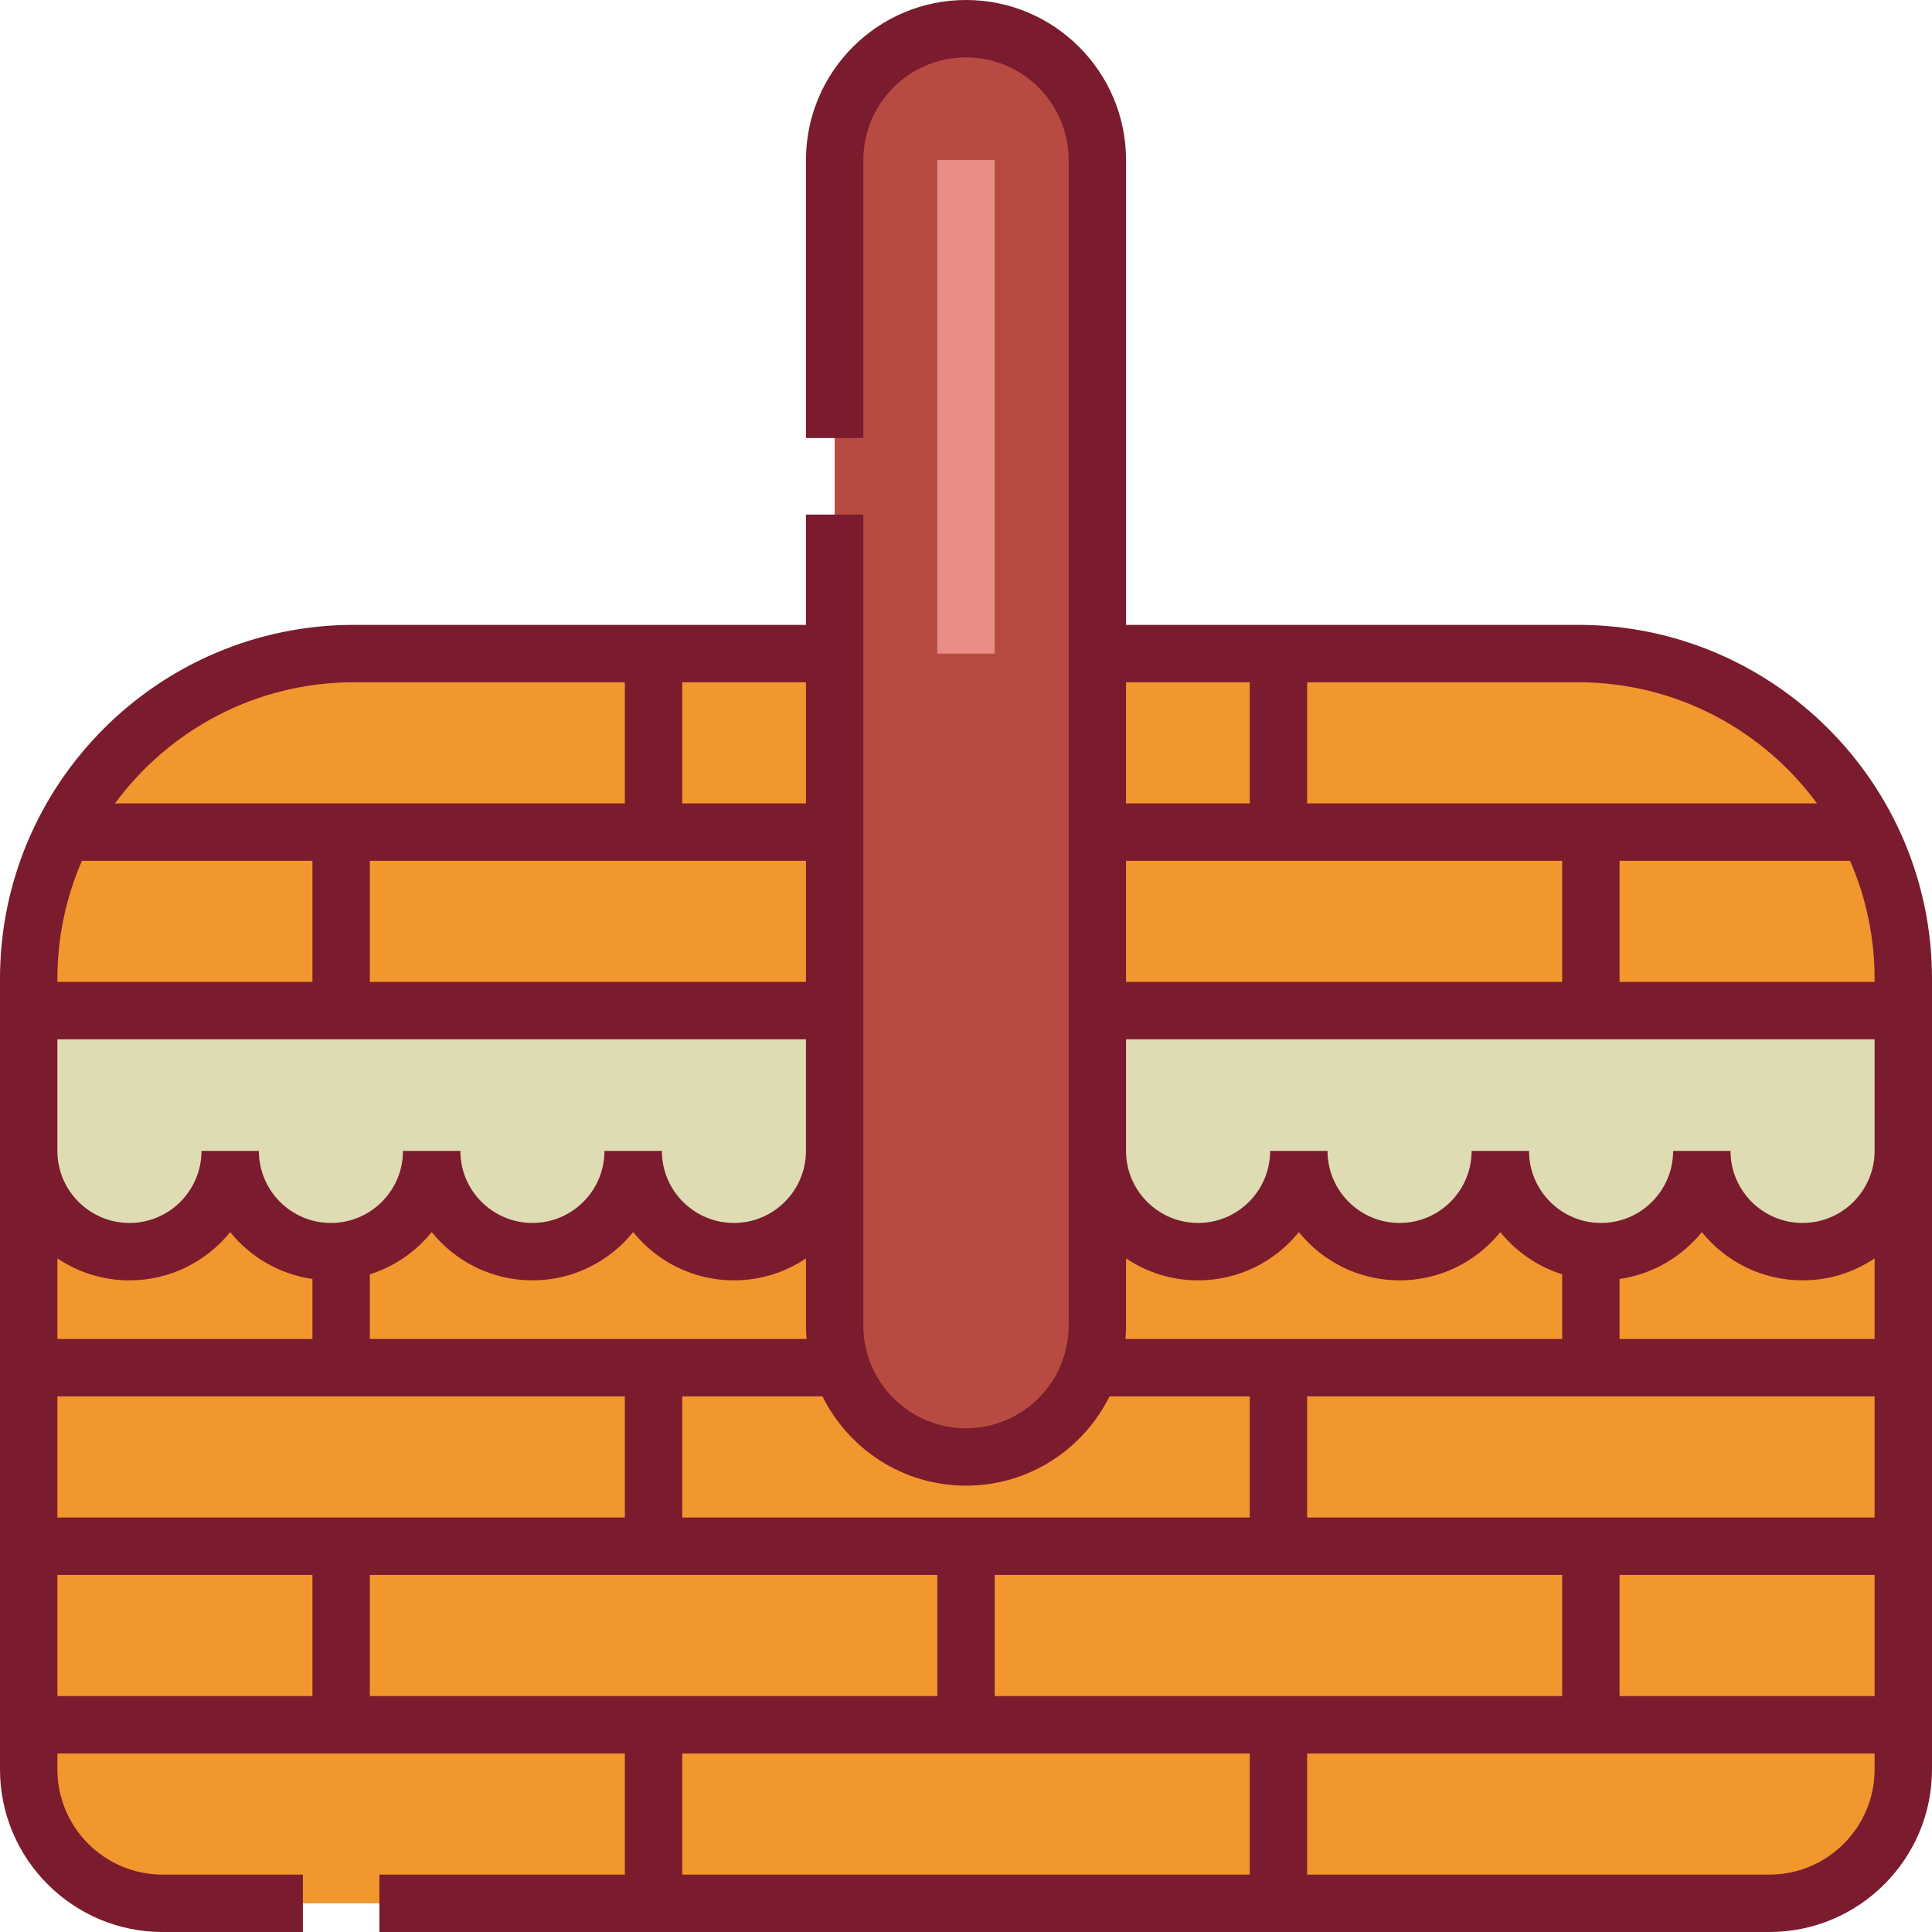
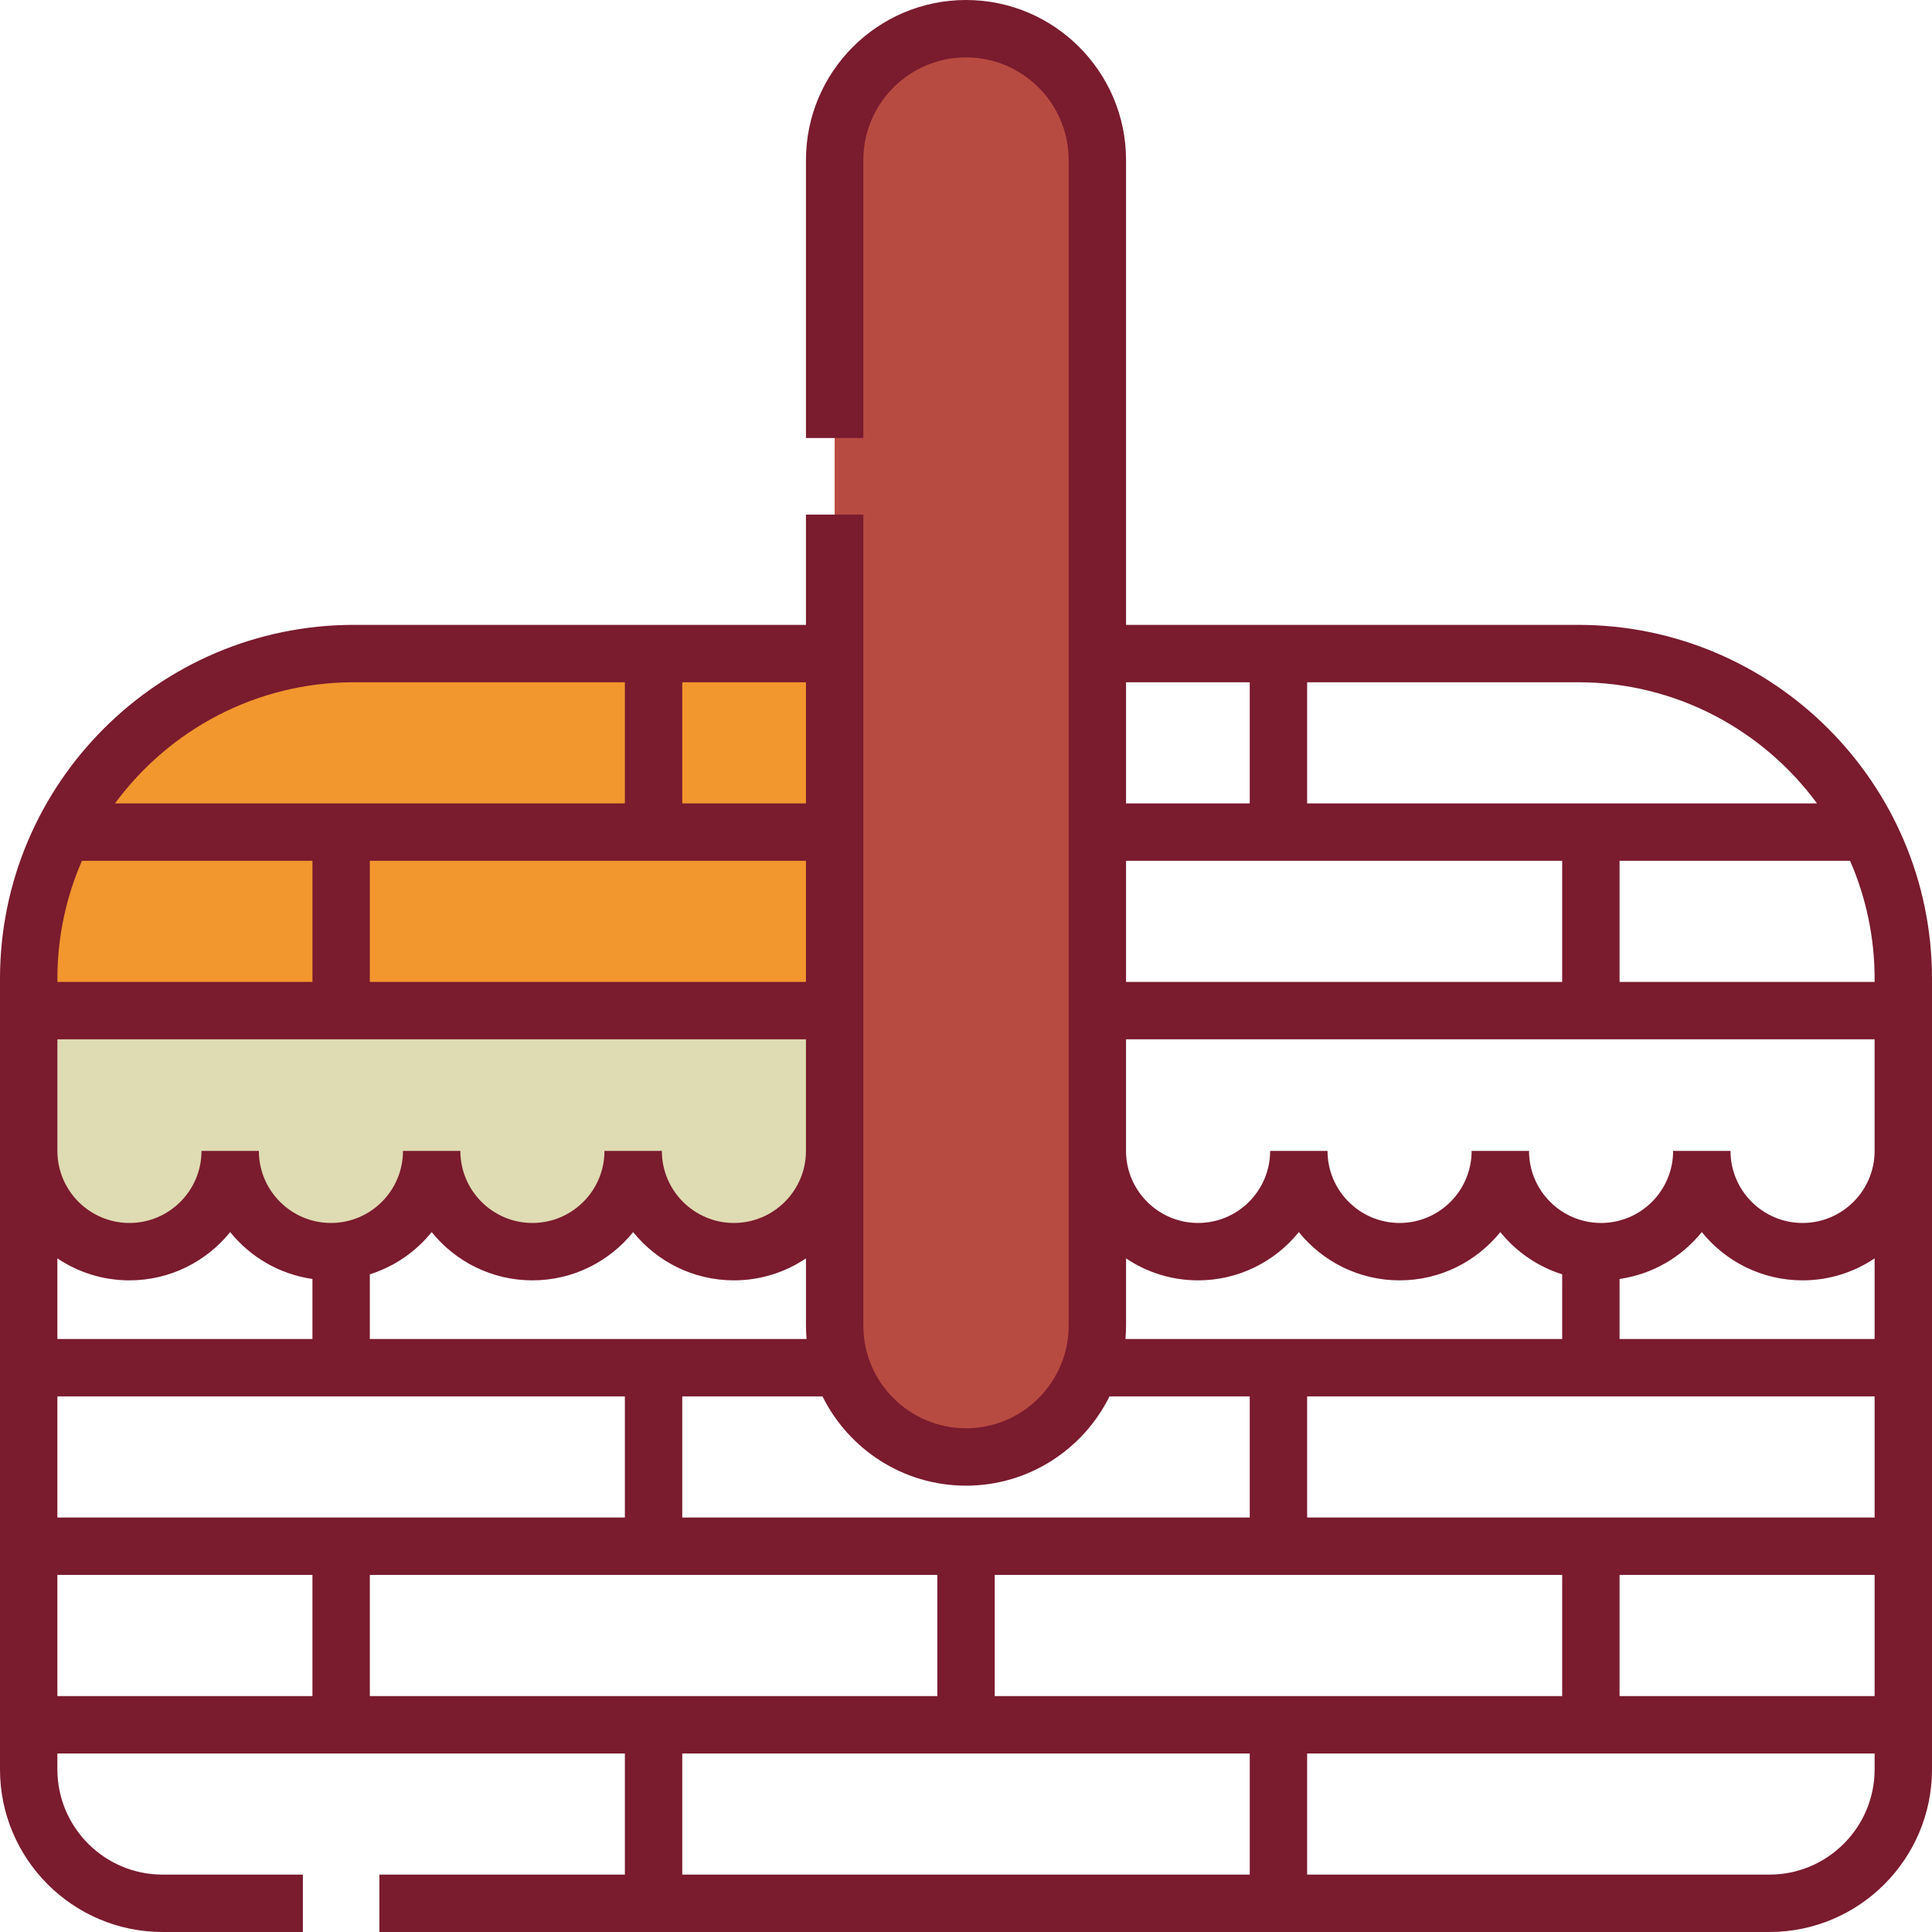
<svg xmlns="http://www.w3.org/2000/svg" version="1.1" id="Layer_1" x="0px" y="0px" viewBox="0 0 512 512" style="enable-background:new 0 0 512 512;" xml:space="preserve">
  <g>
-     <path style="fill:#F2962E;" d="M468.911,504.396c19.598,0,35.485-15.887,35.485-35.485V267.829H290.809v83.474   c0,19.225-15.584,34.809-34.809,34.809s-34.809-15.585-34.809-34.809v-83.474H7.604v201.082c0,19.598,15.887,35.485,35.485,35.485   H468.911z" />
-     <path style="fill:#F2962E;" d="M418.218,173.201H290.809v94.627h213.587v-8.449C504.396,211.785,465.813,173.201,418.218,173.201z" />
    <path style="fill:#F2962E;" d="M221.191,173.201H93.782c-47.595,0-86.178,38.584-86.178,86.178v8.448h213.587V173.201z" />
  </g>
  <path style="fill:#B84B41;" d="M221.191,42.413c0-19.225,15.585-34.809,34.809-34.809l0,0c19.225,0,34.809,15.585,34.809,34.809  v308.89c0,19.225-15.585,34.809-34.809,34.809l0,0c-19.225,0-34.809-15.585-34.809-34.809L221.191,42.413L221.191,42.413z" />
  <g>
    <path style="fill:#DFDBB2;" d="M221.191,267.829H7.604v37.175c0,14.745,11.953,26.698,26.698,26.698S61,319.749,61,305.004   c0,14.745,11.953,26.698,26.698,26.698s26.698-11.953,26.698-26.698c0,14.745,11.953,26.698,26.698,26.698   c14.745,0,26.698-11.953,26.698-26.698c0,14.745,11.953,26.698,26.698,26.698s26.697-11.951,26.698-26.696v-37.177H221.191z" />
-     <path style="fill:#DFDBB2;" d="M290.809,267.829v37.177c0.001,14.744,11.954,26.696,26.698,26.696   c14.745,0,26.698-11.953,26.698-26.698c0,14.745,11.953,26.698,26.698,26.698c14.745,0,26.698-11.953,26.698-26.698   c0,14.745,11.953,26.698,26.698,26.698c14.745,0,26.698-11.953,26.698-26.698c0,14.745,11.953,26.698,26.698,26.698   c14.745,0,26.698-11.953,26.698-26.698v-37.175H290.809z" />
  </g>
  <path style="fill:#7A1B2E;" d="M418.218,165.597H298.413V42.413C298.413,19.027,279.386,0,256,0s-42.413,19.027-42.413,42.413  v73.674h15.208V42.413c0-15,12.204-27.205,27.205-27.205c15.001,0,27.205,12.205,27.205,27.205v123.184v94.627v15.208v29.574v46.297  c0,15.001-12.204,27.205-27.205,27.205c-15.001,0-27.205-12.205-27.205-27.205v-46.297v-29.573v-15.208v-94.627v-29.234h-15.208  v29.233H93.782C42.07,165.597,0,207.667,0,259.379v0.845v15.208v29.571v163.908C0,492.671,19.329,512,43.089,512h37.175v-15.208  H43.089c-15.374,0-27.881-12.507-27.881-27.881v-4.225h150.389v32.106h-65.055V512h368.369c23.76,0,43.089-19.329,43.089-43.089  V305.003v-29.571v-15.208v-0.845C512,207.668,469.93,165.597,418.218,165.597z M481.527,212.911H346.403v-32.106h71.815  C444.168,180.805,467.211,193.459,481.527,212.911z M331.195,180.805v32.106h-32.782v-32.106L331.195,180.805L331.195,180.805z   M298.413,228.119h115.58v32.106h-115.58V228.119z M263.604,449.478v-32.106h150.389v32.106H263.604z M98.007,354.852v-17.14  c6.512-2.057,12.195-5.997,16.39-11.193c6.293,7.794,15.925,12.788,26.699,12.788c10.774,0,20.405-4.994,26.698-12.788  c6.293,7.794,15.925,12.788,26.699,12.788c7.063,0,13.632-2.147,19.094-5.822v17.819c0,1.196,0.062,2.378,0.159,3.549H98.007z   M82.799,354.852H15.208v-21.366c5.462,3.673,12.031,5.821,19.094,5.821c10.774,0,20.406-4.994,26.699-12.788  c5.321,6.589,13.032,11.164,21.798,12.425V354.852z M15.208,370.059h150.389v32.106H15.208V370.059z M248.396,417.373v32.106H98.007  v-32.106H248.396z M429.201,417.373h67.591v32.106h-67.591V417.373z M346.403,402.165v-32.106h150.389v32.106H346.403z   M429.201,354.852v-15.91c8.766-1.26,16.477-5.835,21.798-12.425c6.293,7.794,15.925,12.788,26.699,12.788  c7.063,0,13.632-2.147,19.094-5.821v21.367H429.201z M413.993,354.852H298.254c0.097-1.171,0.159-2.352,0.159-3.549v-17.819  c5.462,3.674,12.033,5.822,19.095,5.822c10.774,0,20.405-4.993,26.698-12.788c6.293,7.795,15.924,12.788,26.698,12.788  s20.406-4.994,26.699-12.788c4.195,5.195,9.878,9.136,16.39,11.193V354.852z M256,393.716c16.655,0,31.092-9.654,38.027-23.656  h37.168v32.106h-150.39v-32.106h37.168C224.908,384.062,239.345,393.716,256,393.716z M213.587,228.119v32.106H98.007v-32.106  H213.587z M213.587,212.911h-32.782v-32.106h32.782V212.911z M93.782,180.805h71.815v32.106H30.473  C44.789,193.459,67.832,180.805,93.782,180.805z M15.208,259.379c0-11.106,2.33-21.674,6.504-31.26h61.087v32.106H15.208V259.379z   M213.587,275.433v29.572c-0.001,10.528-8.567,19.093-19.094,19.093c-10.529,0-19.095-8.565-19.095-19.094H160.19  c0,10.529-8.565,19.094-19.094,19.094s-19.095-8.565-19.095-19.094h-15.208c0,10.529-8.565,19.094-19.094,19.094  s-19.094-8.565-19.094-19.094H53.397c0,10.529-8.566,19.094-19.095,19.094s-19.094-8.566-19.094-19.095v-29.571L213.587,275.433  L213.587,275.433z M15.208,417.373h67.591v32.106H15.208V417.373z M180.805,464.686h150.39v32.106h-150.39V464.686z   M468.911,496.792H346.403v-32.106h150.389v4.225C496.792,484.285,484.285,496.792,468.911,496.792z M496.792,305.003  c0,10.529-8.565,19.094-19.094,19.094s-19.095-8.565-19.095-19.094h-15.208c0,10.529-8.565,19.094-19.094,19.094  s-19.094-8.565-19.094-19.094h-15.208c0,10.529-8.566,19.094-19.095,19.094s-19.094-8.565-19.094-19.094h-15.208  c0,10.529-8.565,19.094-19.094,19.094c-10.528,0-19.094-8.565-19.095-19.092v-29.573h198.379V305.003z M429.201,260.225v-32.106  h61.087c4.174,9.587,6.504,20.155,6.504,31.26v0.845L429.201,260.225L429.201,260.225z" />
-   <rect x="248.396" y="42.413" style="fill:#E98E86;" width="15.208" height="130.788" />
  <g>
</g>
  <g>
</g>
  <g>
</g>
  <g>
</g>
  <g>
</g>
  <g>
</g>
  <g>
</g>
  <g>
</g>
  <g>
</g>
  <g>
</g>
  <g>
</g>
  <g>
</g>
  <g>
</g>
  <g>
</g>
  <g>
</g>
</svg>